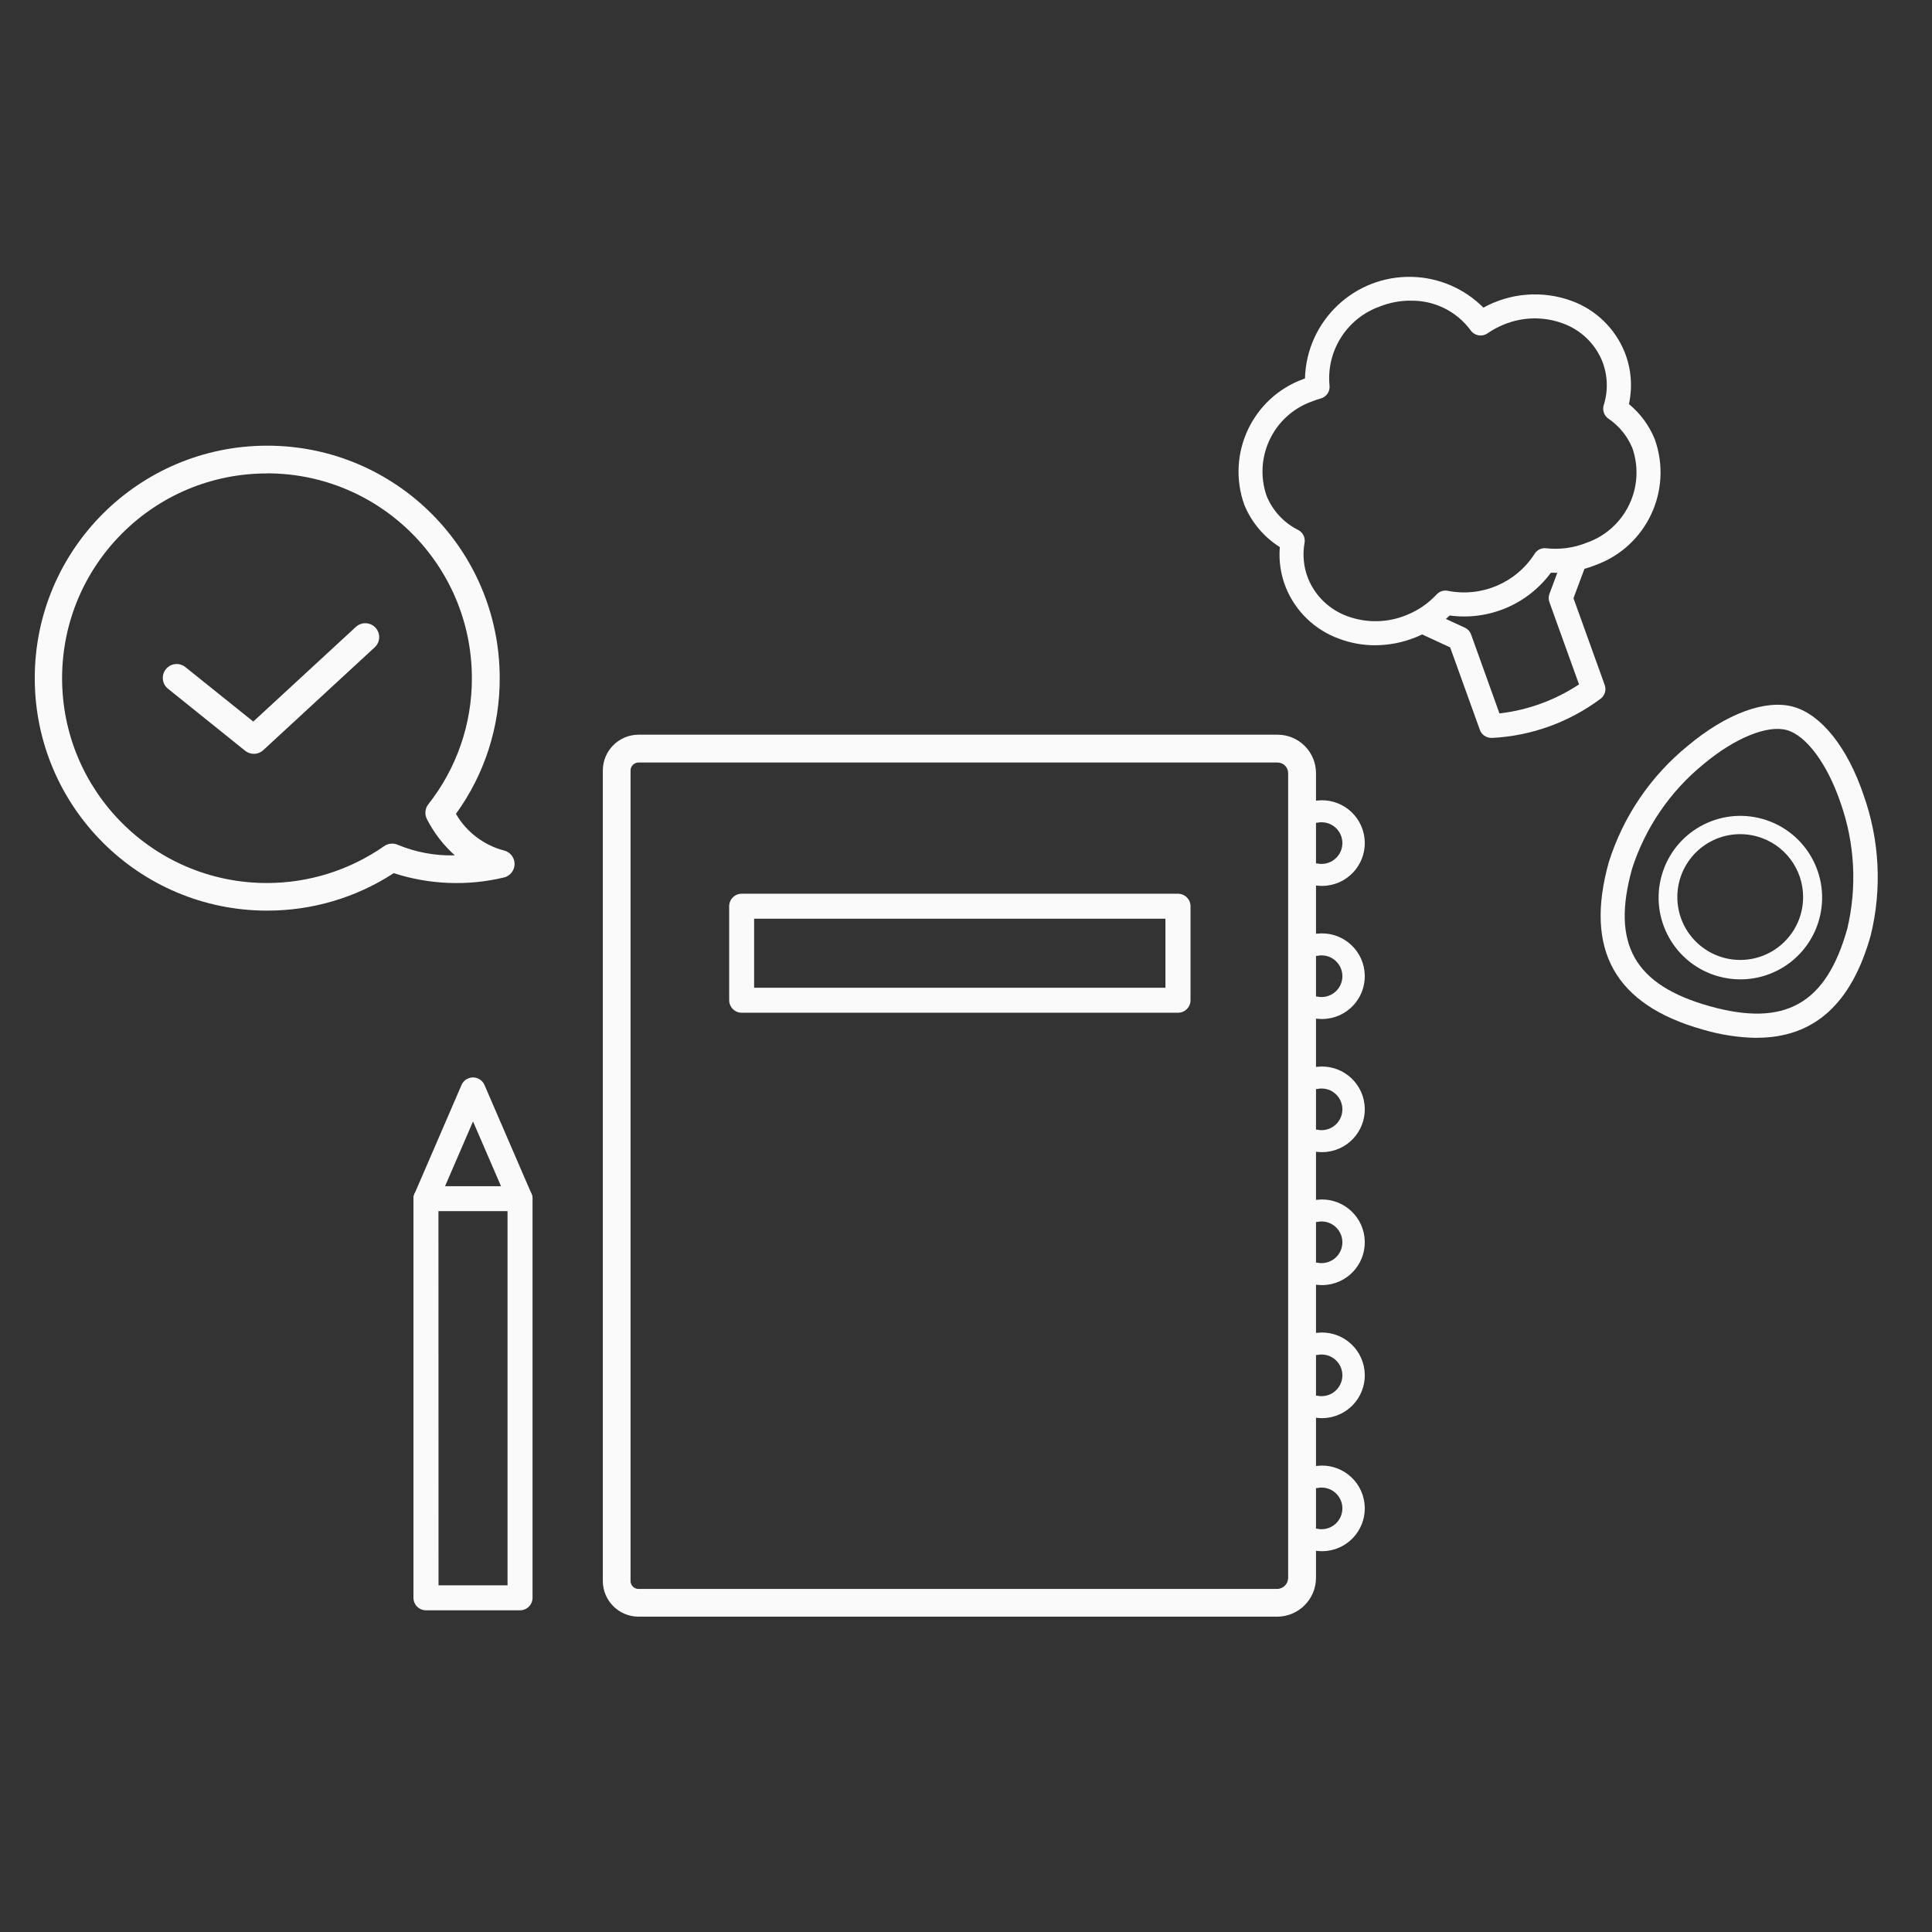
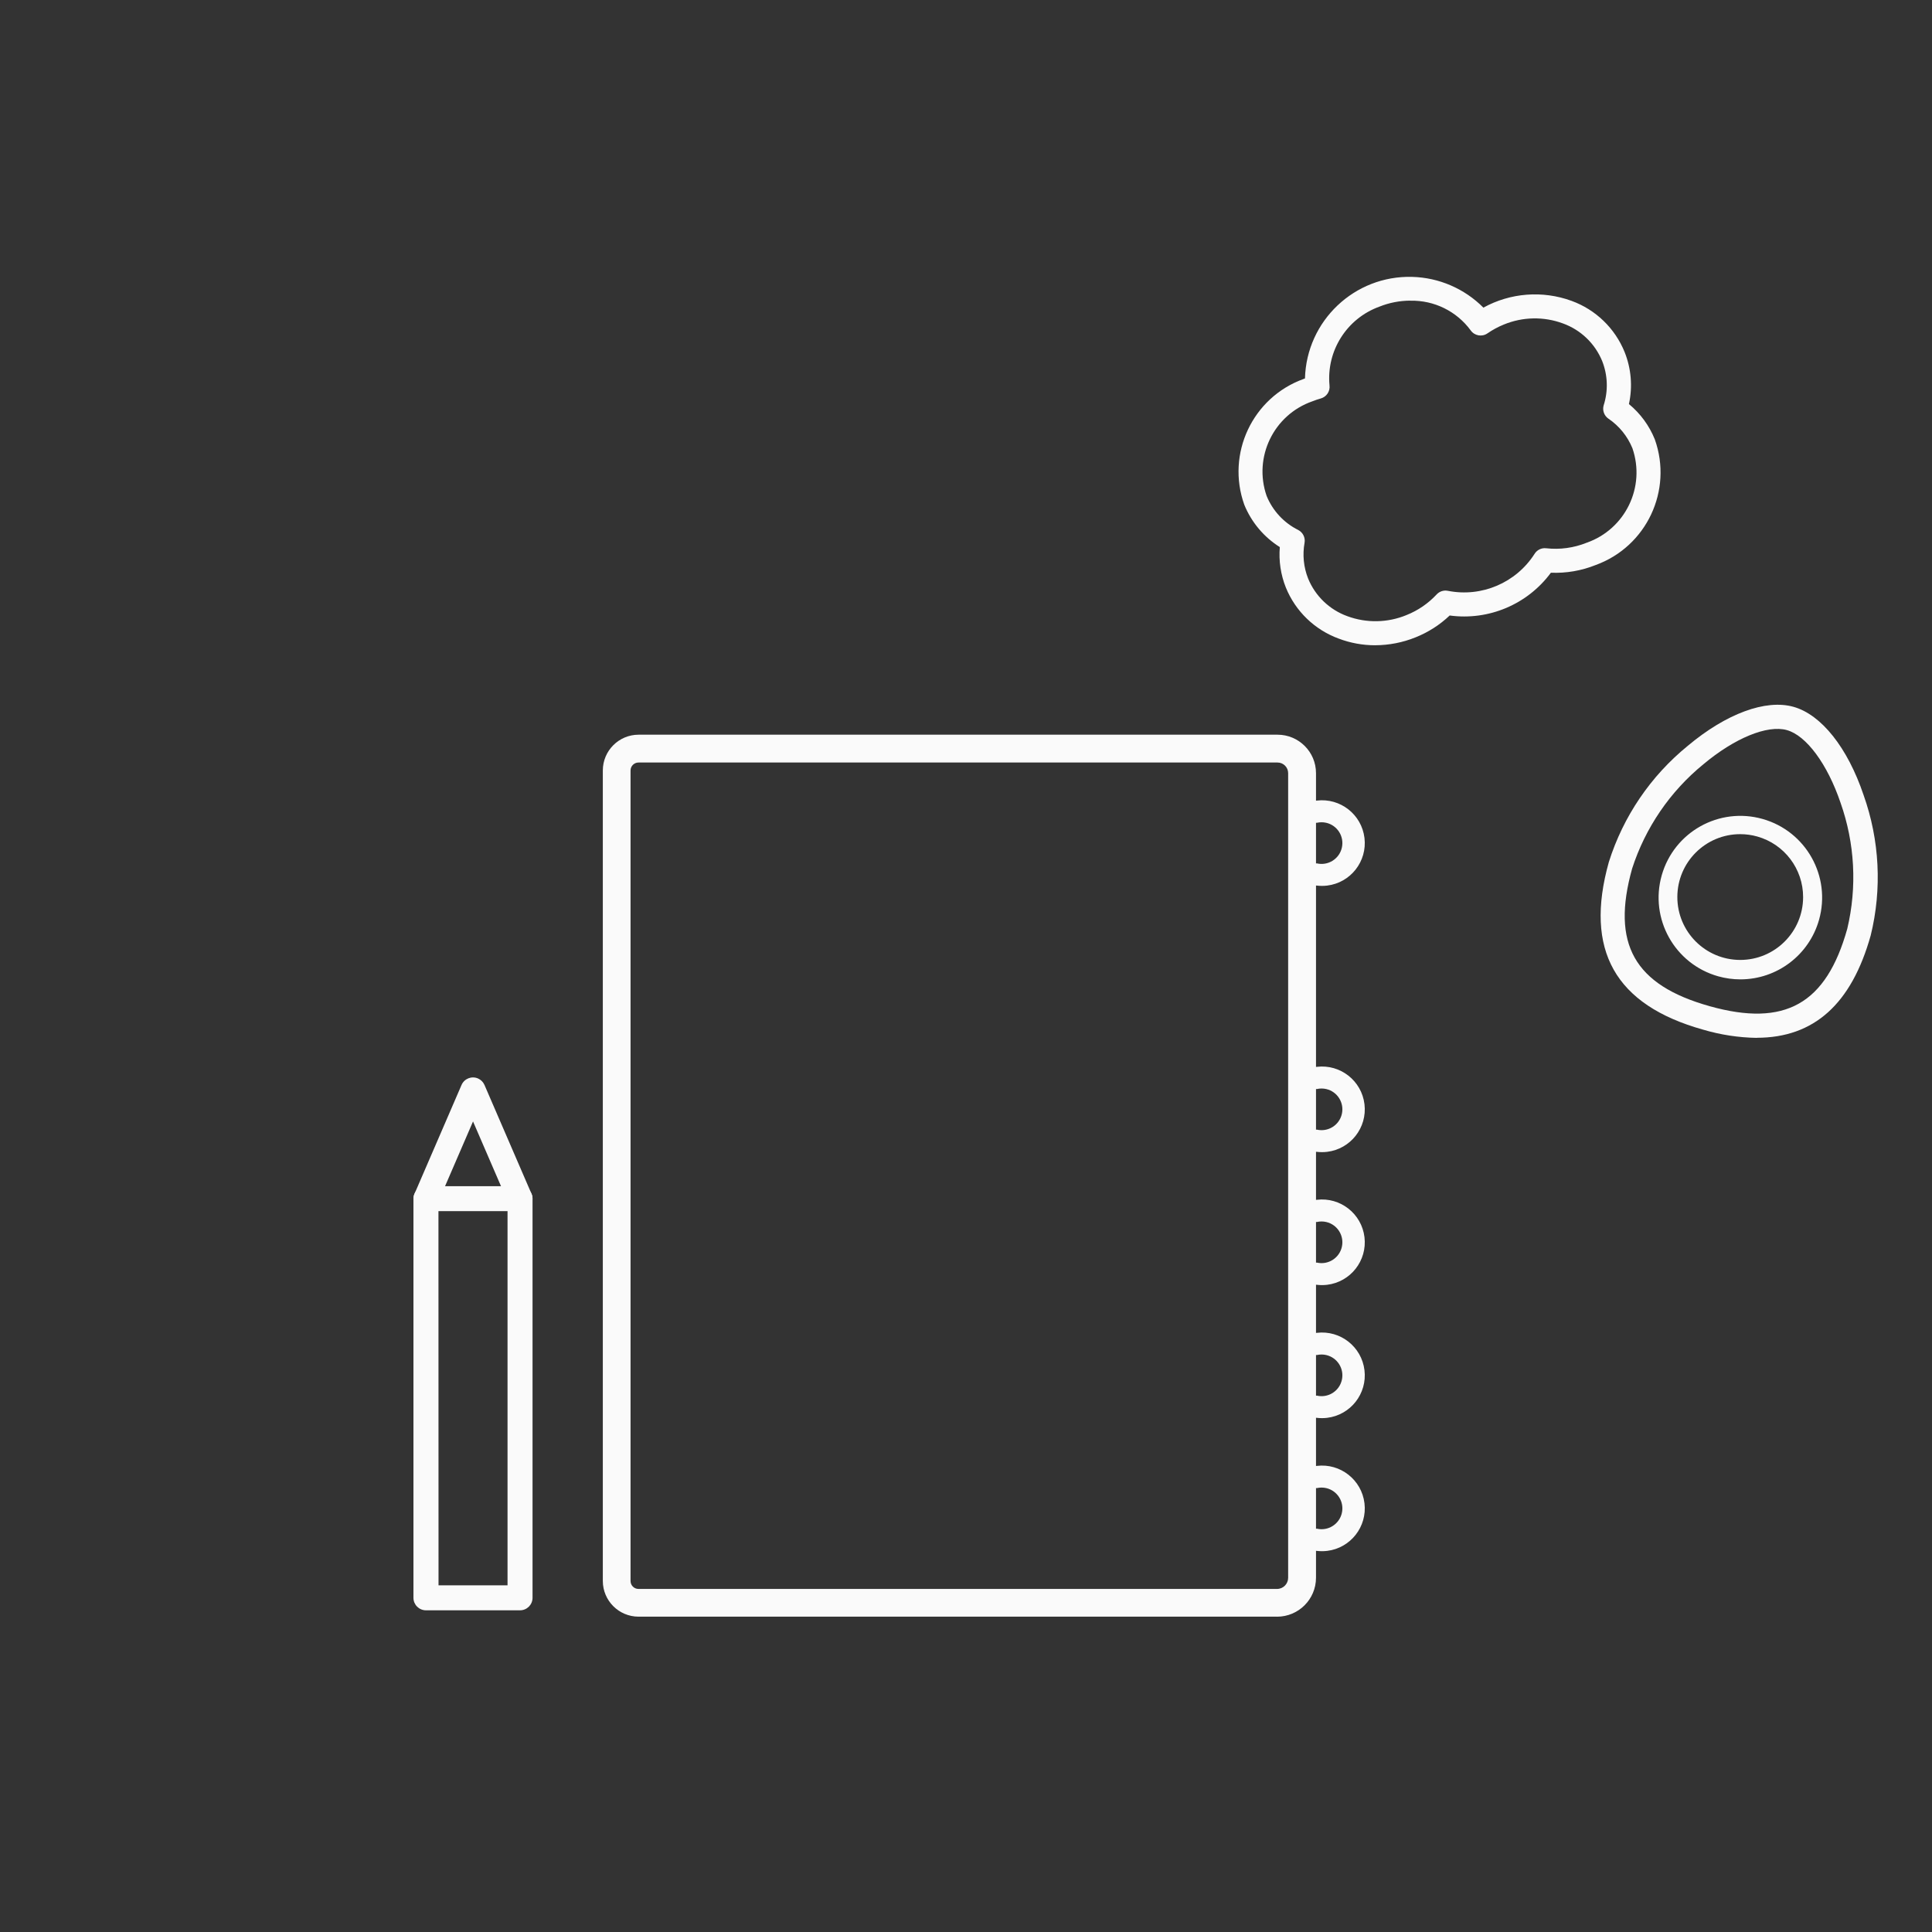
<svg xmlns="http://www.w3.org/2000/svg" id="a" viewBox="0 0 100 100">
  <rect x="0" y="0" width="100" height="100" fill="#333333" stroke="none" />
  <defs>
    <style>.u{fill:#fafafa;stroke-width:0px;}</style>
  </defs>
  <path id="b" class="u" d="M68.159,45.838c-.318,0-.575-.257-.575-.575s.257-.575.575-.575h0c.58.135,1.159-.226,1.294-.806s-.226-1.159-.806-1.294c-.161-.037-.328-.037-.488,0-.318,0-.575-.257-.575-.575s.257-.575.575-.575h0c1.215-.147,2.319.719,2.466,1.934s-.719,2.319-1.934,2.466c-.177.021-.355.021-.532,0" />
-   <path id="c" class="u" d="M68.159,52.728c-.318,0-.575-.257-.575-.575s.257-.575.575-.575h0c.58.135,1.159-.226,1.294-.806.135-.58-.226-1.159-.806-1.294-.161-.037-.328-.037-.488,0-.318,0-.575-.257-.575-.575s.257-.575.575-.575h0c1.215-.147,2.319.719,2.466,1.934s-.719,2.319-1.934,2.466c-.177.021-.355.021-.532,0" />
  <path id="d" class="u" d="M68.159,59.619c-.318,0-.575-.257-.575-.575s.257-.575.575-.575h0c.58.135,1.159-.226,1.294-.806.135-.58-.226-1.159-.806-1.294-.161-.037-.328-.037-.488,0-.318,0-.575-.257-.575-.575s.257-.575.575-.575h0c1.215-.147,2.319.719,2.466,1.934s-.719,2.319-1.934,2.466c-.177.021-.355.021-.532,0" />
  <path id="e" class="u" d="M68.159,66.501c-.318-.001-.574-.259-.573-.577.001-.316.257-.572.573-.573.58.135,1.159-.226,1.294-.806.135-.58-.226-1.159-.806-1.294-.161-.037-.328-.037-.488,0-.318-.001-.574-.259-.573-.577.001-.316.257-.572.573-.573,1.215-.147,2.319.719,2.466,1.934s-.719,2.319-1.934,2.466c-.177.021-.355.021-.532,0" />
  <path id="f" class="u" d="M68.159,73.387c-.318-.001-.574-.259-.573-.577.001-.316.257-.572.573-.573.58.135,1.159-.226,1.294-.806.135-.58-.226-1.159-.806-1.294-.161-.037-.328-.037-.488,0-.318-.001-.574-.259-.573-.577.001-.316.257-.572.573-.573,1.215-.147,2.319.719,2.466,1.934s-.719,2.319-1.934,2.466c-.177.021-.355.021-.532,0" />
  <path id="g" class="u" d="M68.159,80.274c-.318-.001-.574-.259-.573-.577.001-.316.257-.572.573-.573.58.135,1.159-.226,1.294-.806.135-.58-.226-1.159-.806-1.294-.161-.037-.328-.037-.488,0-.318-.001-.574-.259-.573-.577.001-.316.257-.572.573-.573,1.215-.147,2.319.719,2.466,1.934s-.719,2.319-1.934,2.466c-.177.021-.355.021-.532,0" />
-   <path id="h" class="u" d="M60.974,52.419h-22.585c-.357,0-.647-.29-.647-.647h0v-4.866c0-.357.29-.647.647-.647h22.585c.357,0,.647.29.647.647h0v4.866c0,.357-.29.647-.647.647h0M39.033,51.125h21.29v-3.572h-21.29v3.572Z" />
  <path id="i" class="u" d="M66.102,83.678h-33.052c-1.02-.001-1.847-.828-1.848-1.848v-41.952c.002-1.021.83-1.849,1.851-1.85h33.075c1.097.001,1.987.891,1.988,1.988v41.651c-.002,1.111-.902,2.011-2.013,2.013M33.053,39.468c-.228-.002-.414.182-.416.41h0v41.955c0,.226.184.41.41.41h33.052c.317,0,.574-.258.575-.575v-41.65c0-.304-.246-.55-.55-.55h-33.071Z" />
  <path id="j" class="u" d="M26.917,83.349h-4.87c-.357,0-.647-.29-.647-.647h0v-20.657c0-.357.29-.647.647-.647h4.87c.357,0,.647.29.647.647h0v20.657c0,.357-.29.647-.647.647h0M22.698,82.055h3.572v-19.366h-3.576l.004,19.366Z" />
  <path id="k" class="u" d="M26.917,62.693c-.258,0-.492-.154-.594-.391l-1.839-4.256-1.839,4.256c-.142.328-.522.479-.851.338s-.479-.522-.338-.851l2.433-5.631c.142-.328.522-.479.85-.338.151.065.272.186.338.338l2.433,5.631c.141.328-.009.708-.337.85-.081.036-.169.054-.257.054" />
  <g id="l">
-     <path id="m" class="u" d="M13.139,39.018c-.164,0-.322-.056-.45-.158l-3.98-3.2c-.316-.241-.376-.692-.135-1.008s.692-.376,1.008-.135c.009.007.018.014.027.022l3.5,2.809,5.311-4.9c.292-.269.747-.251,1.016.041s.251.747-.041,1.016h0l-5.768,5.322c-.133.123-.306.191-.487.191" />
-     <path id="n" class="u" d="M13.832,47.134c-6.646,0-12.033-5.387-12.033-12.033s5.387-12.033,12.033-12.033,12.033,5.387,12.033,12.033c.008,2.523-.785,4.983-2.266,7.025.544.936,1.438,1.618,2.485,1.895.386.094.623.482.529.868-.062.257-.26.459-.515.526-1.89.455-3.869.378-5.718-.221-1.948,1.269-4.223,1.943-6.548,1.939M13.832,24.505c-5.854-.01-10.608,4.727-10.618,10.582-.01,5.854,4.727,10.608,10.582,10.618,2.178.004,4.304-.663,6.09-1.911.206-.143.471-.169.7-.068.935.388,1.942.575,2.955.547-.591-.529-1.08-1.163-1.441-1.87-.131-.25-.103-.554.071-.776,1.466-1.859,2.26-4.159,2.253-6.527-.004-5.853-4.747-10.596-10.6-10.6" />
-   </g>
+     </g>
  <g id="o">
    <path id="p" class="u" d="M90.083,50.692c-.39,0-.779-.054-1.155-.16-2.248-.637-3.555-2.975-2.918-5.224s2.975-3.555,5.224-2.918,3.555,2.975,2.918,5.224c-.515,1.82-2.177,3.077-4.069,3.078M90.077,43.176c-1.798-.002-3.256,1.454-3.258,3.252s1.454,3.256,3.252,3.258c1.798.002,3.256-1.454,3.258-3.252.001-1.46-.97-2.743-2.376-3.137-.285-.08-.58-.121-.876-.121M93.693,47.443h0Z" />
    <path id="q" class="u" d="M90.931,53.72c-.941-.015-1.876-.158-2.778-.425-4.561-1.277-6.157-4.115-4.88-8.675.745-2.362,2.165-4.453,4.086-6.016,1.987-1.667,4.032-2.423,5.472-2.019s2.8,2.11,3.628,4.567c.83,2.333.959,4.858.369,7.263-.994,3.551-2.935,5.3-5.9,5.3M88.489,52.08c3.9,1.092,6.034-.107,7.126-4.009.513-2.162.392-4.426-.349-6.521-.678-2-1.768-3.477-2.777-3.76s-2.706.413-4.325,1.771c-1.721,1.405-3,3.278-3.684,5.392-1.092,3.9.107,6.033,4.009,7.126" />
  </g>
  <g id="r">
    <path id="s" class="u" d="M71.179,33.399c-.642,0-1.279-.115-1.879-.342-1.248-.455-2.246-1.416-2.745-2.647-.265-.664-.372-1.38-.312-2.093-.827-.52-1.47-1.287-1.839-2.192-.943-2.642.425-5.55,3.062-6.507l.079-.03c.08-2.983,2.563-5.337,5.547-5.257,1.388.037,2.709.607,3.688,1.592,1.399-.77,3.062-.898,4.562-.351,1.249.454,2.247,1.417,2.747,2.648.343.855.421,1.794.224,2.694.592.488,1.052,1.115,1.339,1.826.942,2.642-.425,5.548-3.061,6.506-.736.295-1.526.431-2.317.398-1.211,1.639-3.22,2.488-5.239,2.214-.512.487-1.113.871-1.769,1.132-.663.268-1.371.406-2.086.408M73.009,15.561c-.553,0-1.101.106-1.614.312-1.687.612-2.747,2.286-2.58,4.072.039.305-.151.593-.446.678-.15.042-.297.092-.441.149-2.002.699-3.062,2.886-2.37,4.891.312.77.895,1.399,1.638,1.769.242.125.374.393.328.661-.113.623-.049,1.265.184,1.853.371.907,1.109,1.615,2.031,1.948.992.366,2.085.345,3.061-.058.593-.236,1.126-.601,1.561-1.069.148-.159.369-.23.582-.186,1.747.346,3.528-.414,4.487-1.915.127-.204.36-.317.598-.288.712.08,1.432-.018,2.096-.286,2.002-.699,3.062-2.886,2.37-4.891-.254-.622-.686-1.155-1.242-1.531-.223-.153-.322-.432-.246-.692.24-.749.212-1.558-.077-2.289-.371-.907-1.109-1.615-2.031-1.948-.991-.367-2.084-.346-3.061.057-.3.122-.585.276-.851.46-.282.192-.666.122-.863-.157-.726-.99-1.889-1.563-3.117-1.537" />
-     <path id="t" class="u" d="M77.216,38.191h-.05c-.257-.008-.483-.173-.569-.416l-1.537-4.266c-.312-.145-.904-.416-1.535-.709-.324-.119-.489-.478-.37-.802.119-.324.478-.489.802-.37.032.012.064.027.094.044.926.432,1.763.812,1.764.813.153.07.271.198.328.356l1.469,4.086c1.472-.17,2.882-.685,4.118-1.503l-1.532-4.254c-.051-.138-.051-.29,0-.429l.643-1.721c.147-.312.52-.445.831-.298.276.13.417.44.334.734l-.563,1.507,1.617,4.493c.094.262.003.555-.224.718-1.631,1.217-3.587,1.921-5.619,2.021" />
  </g>
</svg>